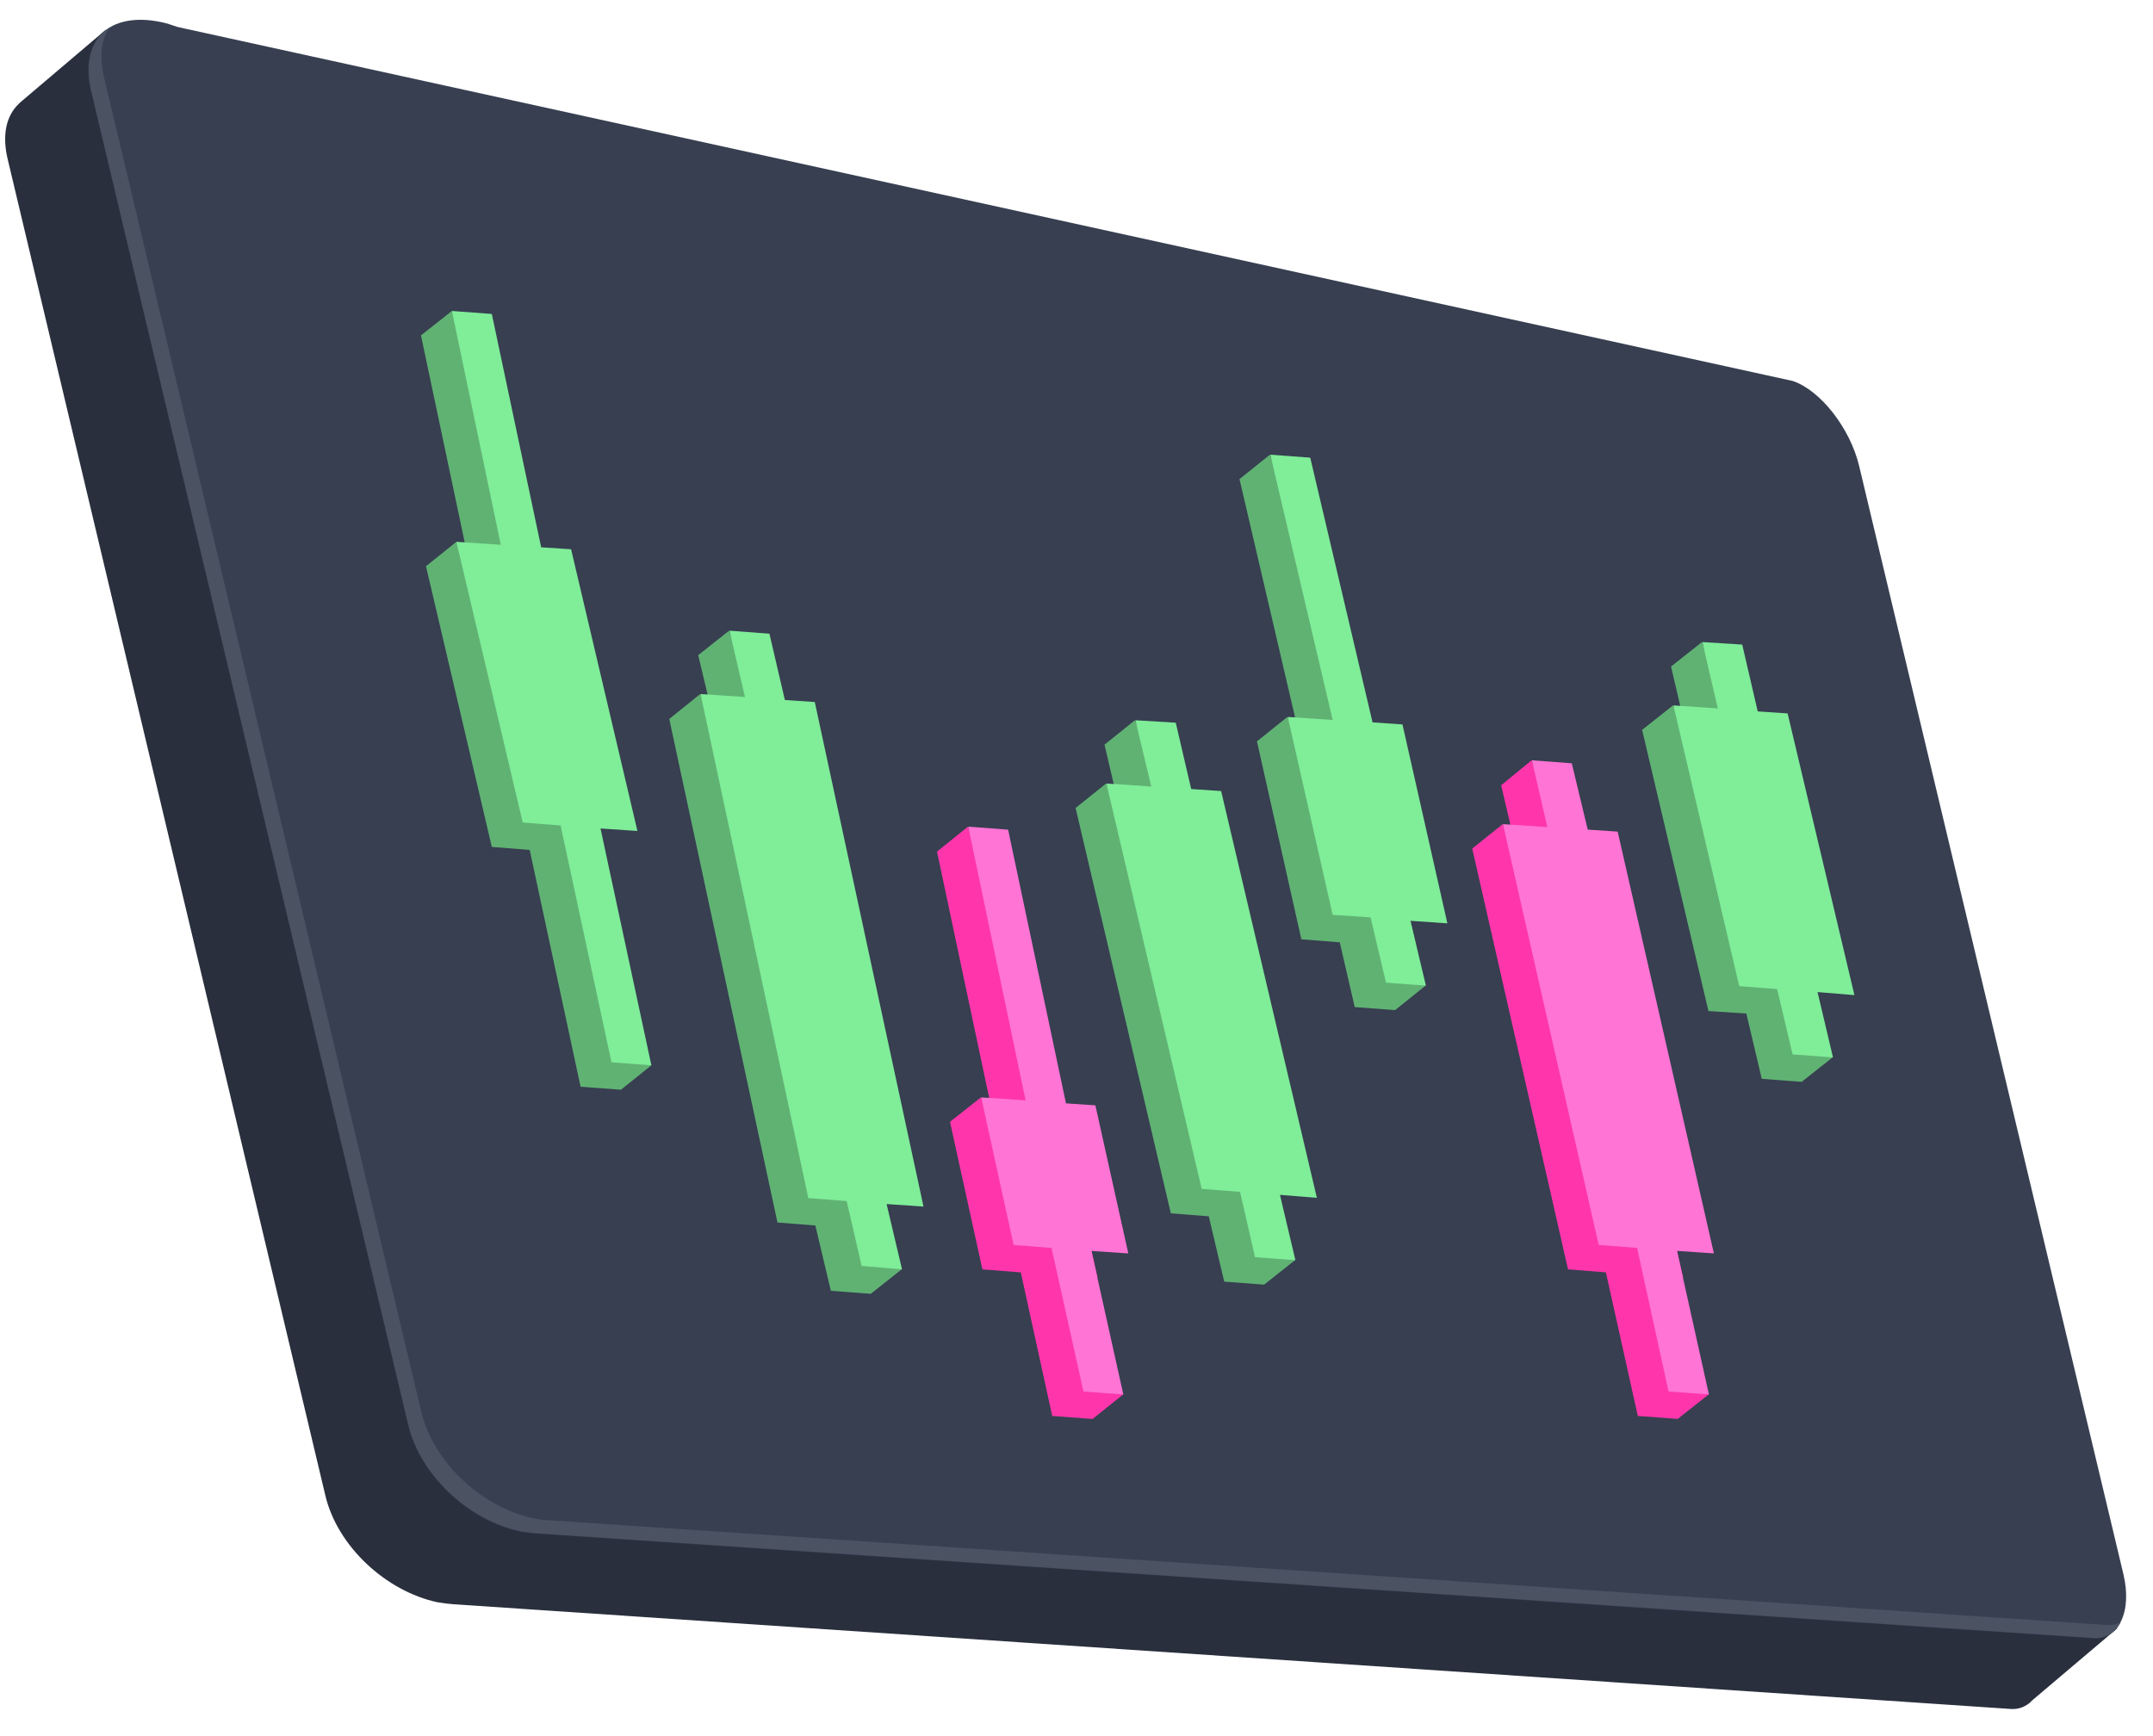
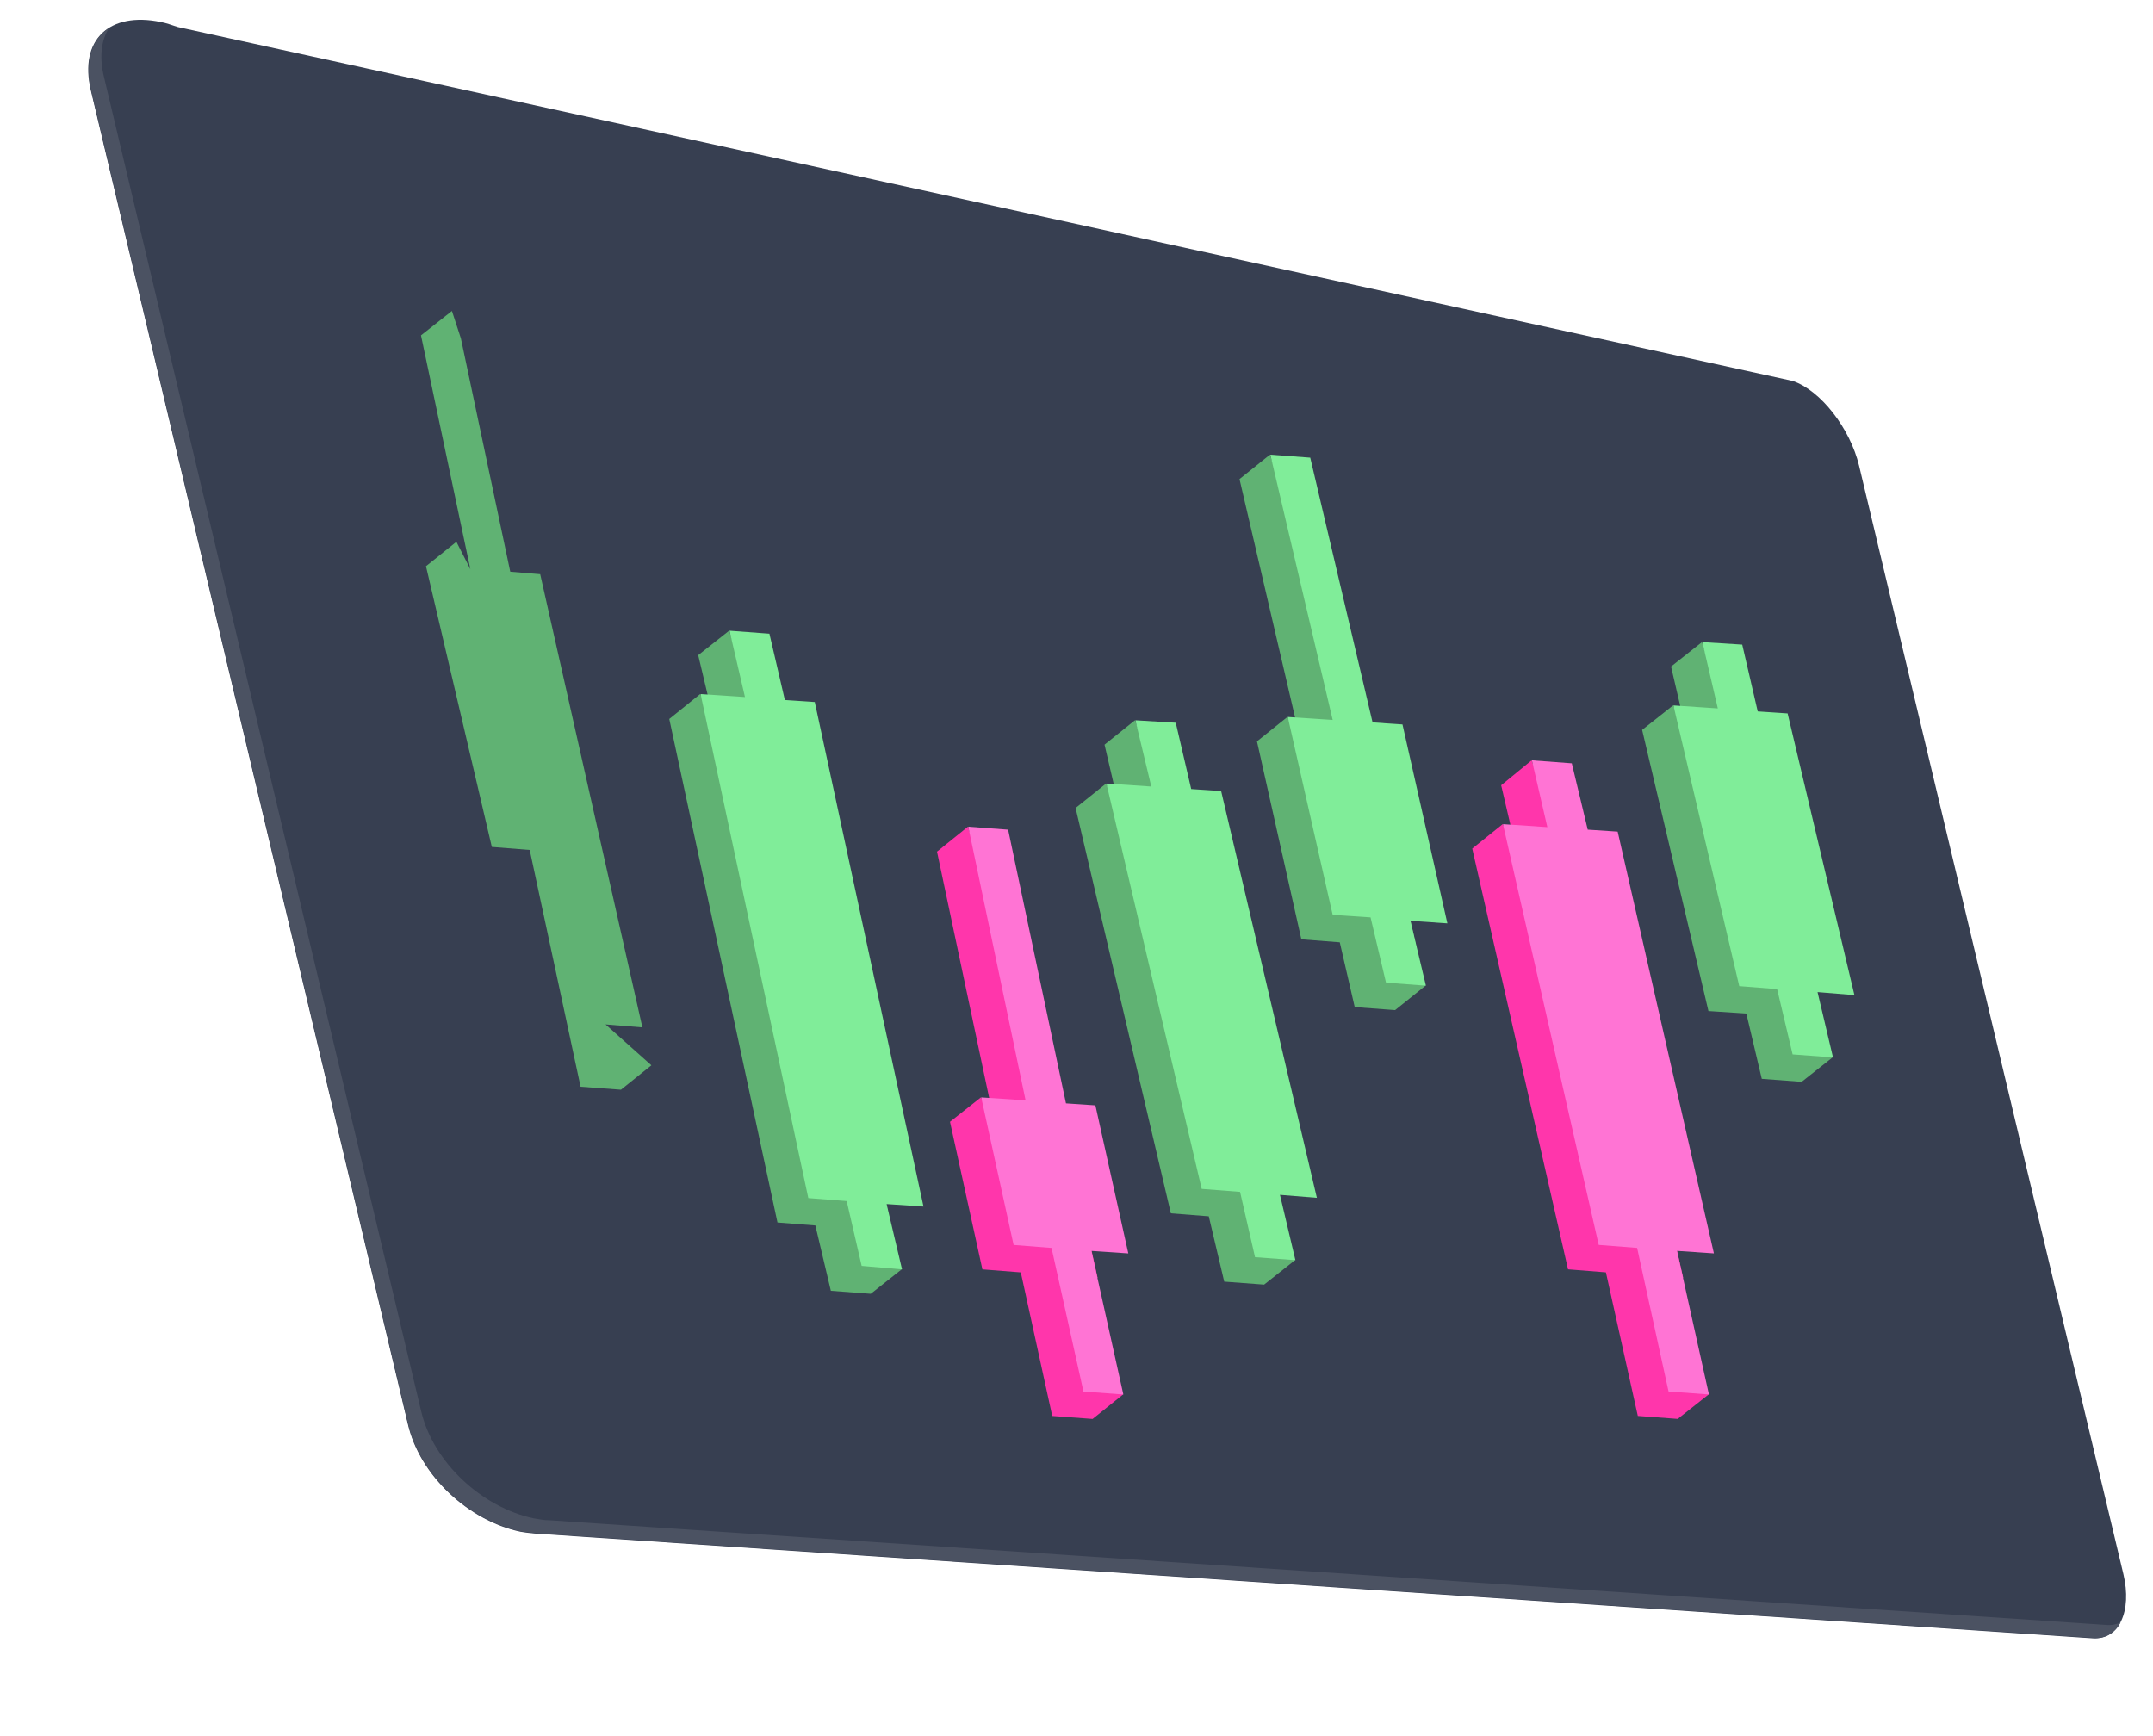
<svg xmlns="http://www.w3.org/2000/svg" width="62" height="50" viewBox="0 0 62 50" fill="none">
-   <path d="M0.535 2.996C0.549 2.982 0.564 2.967 0.578 2.953L3.048 0.856L3.823 3.053L49.216 13.004C50.02 13.277 50.867 14.368 51.126 15.445L58.507 46.331L60.977 46.891L58.535 48.959C58.478 49.016 58.42 49.074 58.363 49.102C58.234 49.189 58.062 49.232 57.889 49.217L13.057 46.202C12.899 46.188 12.755 46.173 12.598 46.145C11.118 45.829 9.711 44.536 9.366 43.057L0.233 4.633C0.047 3.901 0.176 3.341 0.535 2.996Z" fill="#292F3D" />
  <path d="M4.625 0.633C4.783 0.662 4.941 0.719 5.114 0.777L51.626 10.972C52.43 11.244 53.277 12.336 53.536 13.413L61.147 45.333C61.405 46.409 61.017 47.228 60.271 47.185L15.438 44.169C15.28 44.155 15.137 44.141 14.979 44.112C13.5 43.796 12.092 42.504 11.748 41.025L2.615 2.6C2.27 1.136 3.161 0.332 4.625 0.633Z" fill="#373F51" />
  <path d="M3.138 0.807C2.922 1.151 2.851 1.625 2.994 2.214L12.127 40.639C12.472 42.117 13.879 43.41 15.358 43.726C15.516 43.754 15.66 43.783 15.818 43.783L60.65 46.798C60.808 46.813 60.937 46.784 61.066 46.727C60.908 47.028 60.636 47.201 60.277 47.172L15.444 44.157C15.286 44.142 15.143 44.128 14.985 44.099C13.506 43.783 12.098 42.491 11.754 41.012L2.621 2.587C2.434 1.755 2.65 1.123 3.138 0.807Z" fill="#4B5262" />
  <path d="M47.288 21.02L48.178 20.316L48.566 21.106L48.121 19.196L49.011 18.492L49.27 19.282L49.729 21.192L50.591 21.249L52.501 29.362L51.438 29.276L52.773 30.453L51.883 31.157L50.734 31.071L50.289 29.19L49.198 29.118L47.288 21.02Z" fill="#60B273" />
  <path d="M48.19 20.316L49.468 20.402L49.023 18.492L50.171 18.564L50.617 20.488L51.478 20.546L53.402 28.659L52.34 28.572L52.785 30.453L51.622 30.367L51.176 28.486L50.085 28.4L48.19 20.316Z" fill="#80ED99" />
  <path d="M12.267 16.307L13.143 15.604L13.545 16.393L12.123 9.659L13.014 8.956L13.272 9.745L14.694 16.465L15.556 16.537L18.499 29.589L17.437 29.503L18.758 30.681L17.882 31.384L16.719 31.298L15.254 24.478L14.163 24.391L12.267 16.307Z" fill="#60B273" />
-   <path d="M13.143 15.604L14.421 15.69L13.014 8.956L14.163 9.042L15.584 15.762L16.446 15.819L18.356 23.932L17.293 23.86L18.758 30.681L17.609 30.594L16.144 23.774L15.053 23.688L13.143 15.604Z" fill="#80ED99" />
  <path d="M19.273 20.706L20.163 19.988L20.565 20.792L20.106 18.868L20.996 18.164L21.255 18.954L21.714 20.864L22.576 20.921L25.692 35.467L24.644 35.381L25.965 36.558L25.075 37.262L23.926 37.175L23.48 35.294L22.389 35.208L19.273 20.706Z" fill="#60B273" />
  <path d="M20.175 19.988L21.453 20.074L21.008 18.164L22.157 18.25L22.602 20.16L23.463 20.218L26.594 34.749L25.531 34.677L25.976 36.558L24.813 36.458L24.382 34.591L23.277 34.505L20.175 19.988Z" fill="#80ED99" />
  <path d="M30.974 23.27L31.851 22.566L32.253 23.356L31.807 21.446L32.683 20.743L32.956 21.518L33.416 23.428L34.263 23.5L37.02 35.202L35.958 35.116L37.293 36.293L36.403 36.997L35.254 36.911L34.809 35.03L33.717 34.944L30.974 23.27Z" fill="#60B273" />
  <path d="M31.862 22.566L33.154 22.652L32.695 20.743L33.858 20.814L34.303 22.724L35.165 22.782L37.922 34.498L36.859 34.412L37.304 36.293L36.141 36.207L35.71 34.326L34.605 34.24L31.862 22.566Z" fill="#80ED99" />
  <path d="M36.197 21.351L37.073 20.648L37.475 21.437L35.694 13.798L36.57 13.095L36.843 13.884L38.624 21.509L39.486 21.567L40.792 27.296L39.73 27.224L41.051 28.387L40.175 29.091L39.012 29.004L38.581 27.138L37.475 27.052L36.197 21.351Z" fill="#60B273" />
  <path d="M37.084 20.648L38.377 20.734L36.582 13.095L37.731 13.181L39.526 20.805L40.387 20.863L41.68 26.592L40.617 26.52L41.062 28.387L39.913 28.301L39.468 26.42L38.377 26.348L37.084 20.648Z" fill="#80ED99" />
  <path d="M42.396 24.439L43.272 23.735L43.675 24.525L43.229 22.615L44.105 21.897L44.378 22.687L44.823 24.596L45.685 24.654L48.471 36.801L47.408 36.73L49.203 40.161L48.313 40.865L47.164 40.779L46.245 36.644L45.154 36.557L42.396 24.439Z" fill="#FF36AB" />
  <path d="M43.281 23.735L44.559 23.821L44.114 21.897L45.263 21.983L45.722 23.893L46.584 23.95L49.355 36.098L48.293 36.026L49.212 40.161L48.049 40.075L47.144 35.94L46.038 35.854L43.281 23.735Z" fill="#FF74D4" />
  <path d="M27.357 32.308L28.247 31.605L28.649 32.394L26.983 24.526L27.874 23.808L28.132 24.597L29.798 32.48L30.66 32.538L31.608 36.802L30.545 36.731L32.34 40.162L31.464 40.866L30.301 40.78L29.396 36.645L28.29 36.558L27.357 32.308Z" fill="#FF36AB" />
  <path d="M28.256 31.605L29.534 31.691L27.883 23.808L29.031 23.894L30.697 31.777L31.544 31.834L32.492 36.099L31.43 36.027L32.349 40.162L31.2 40.076L30.281 35.941L29.189 35.855L28.256 31.605Z" fill="#FF74D4" />
</svg>